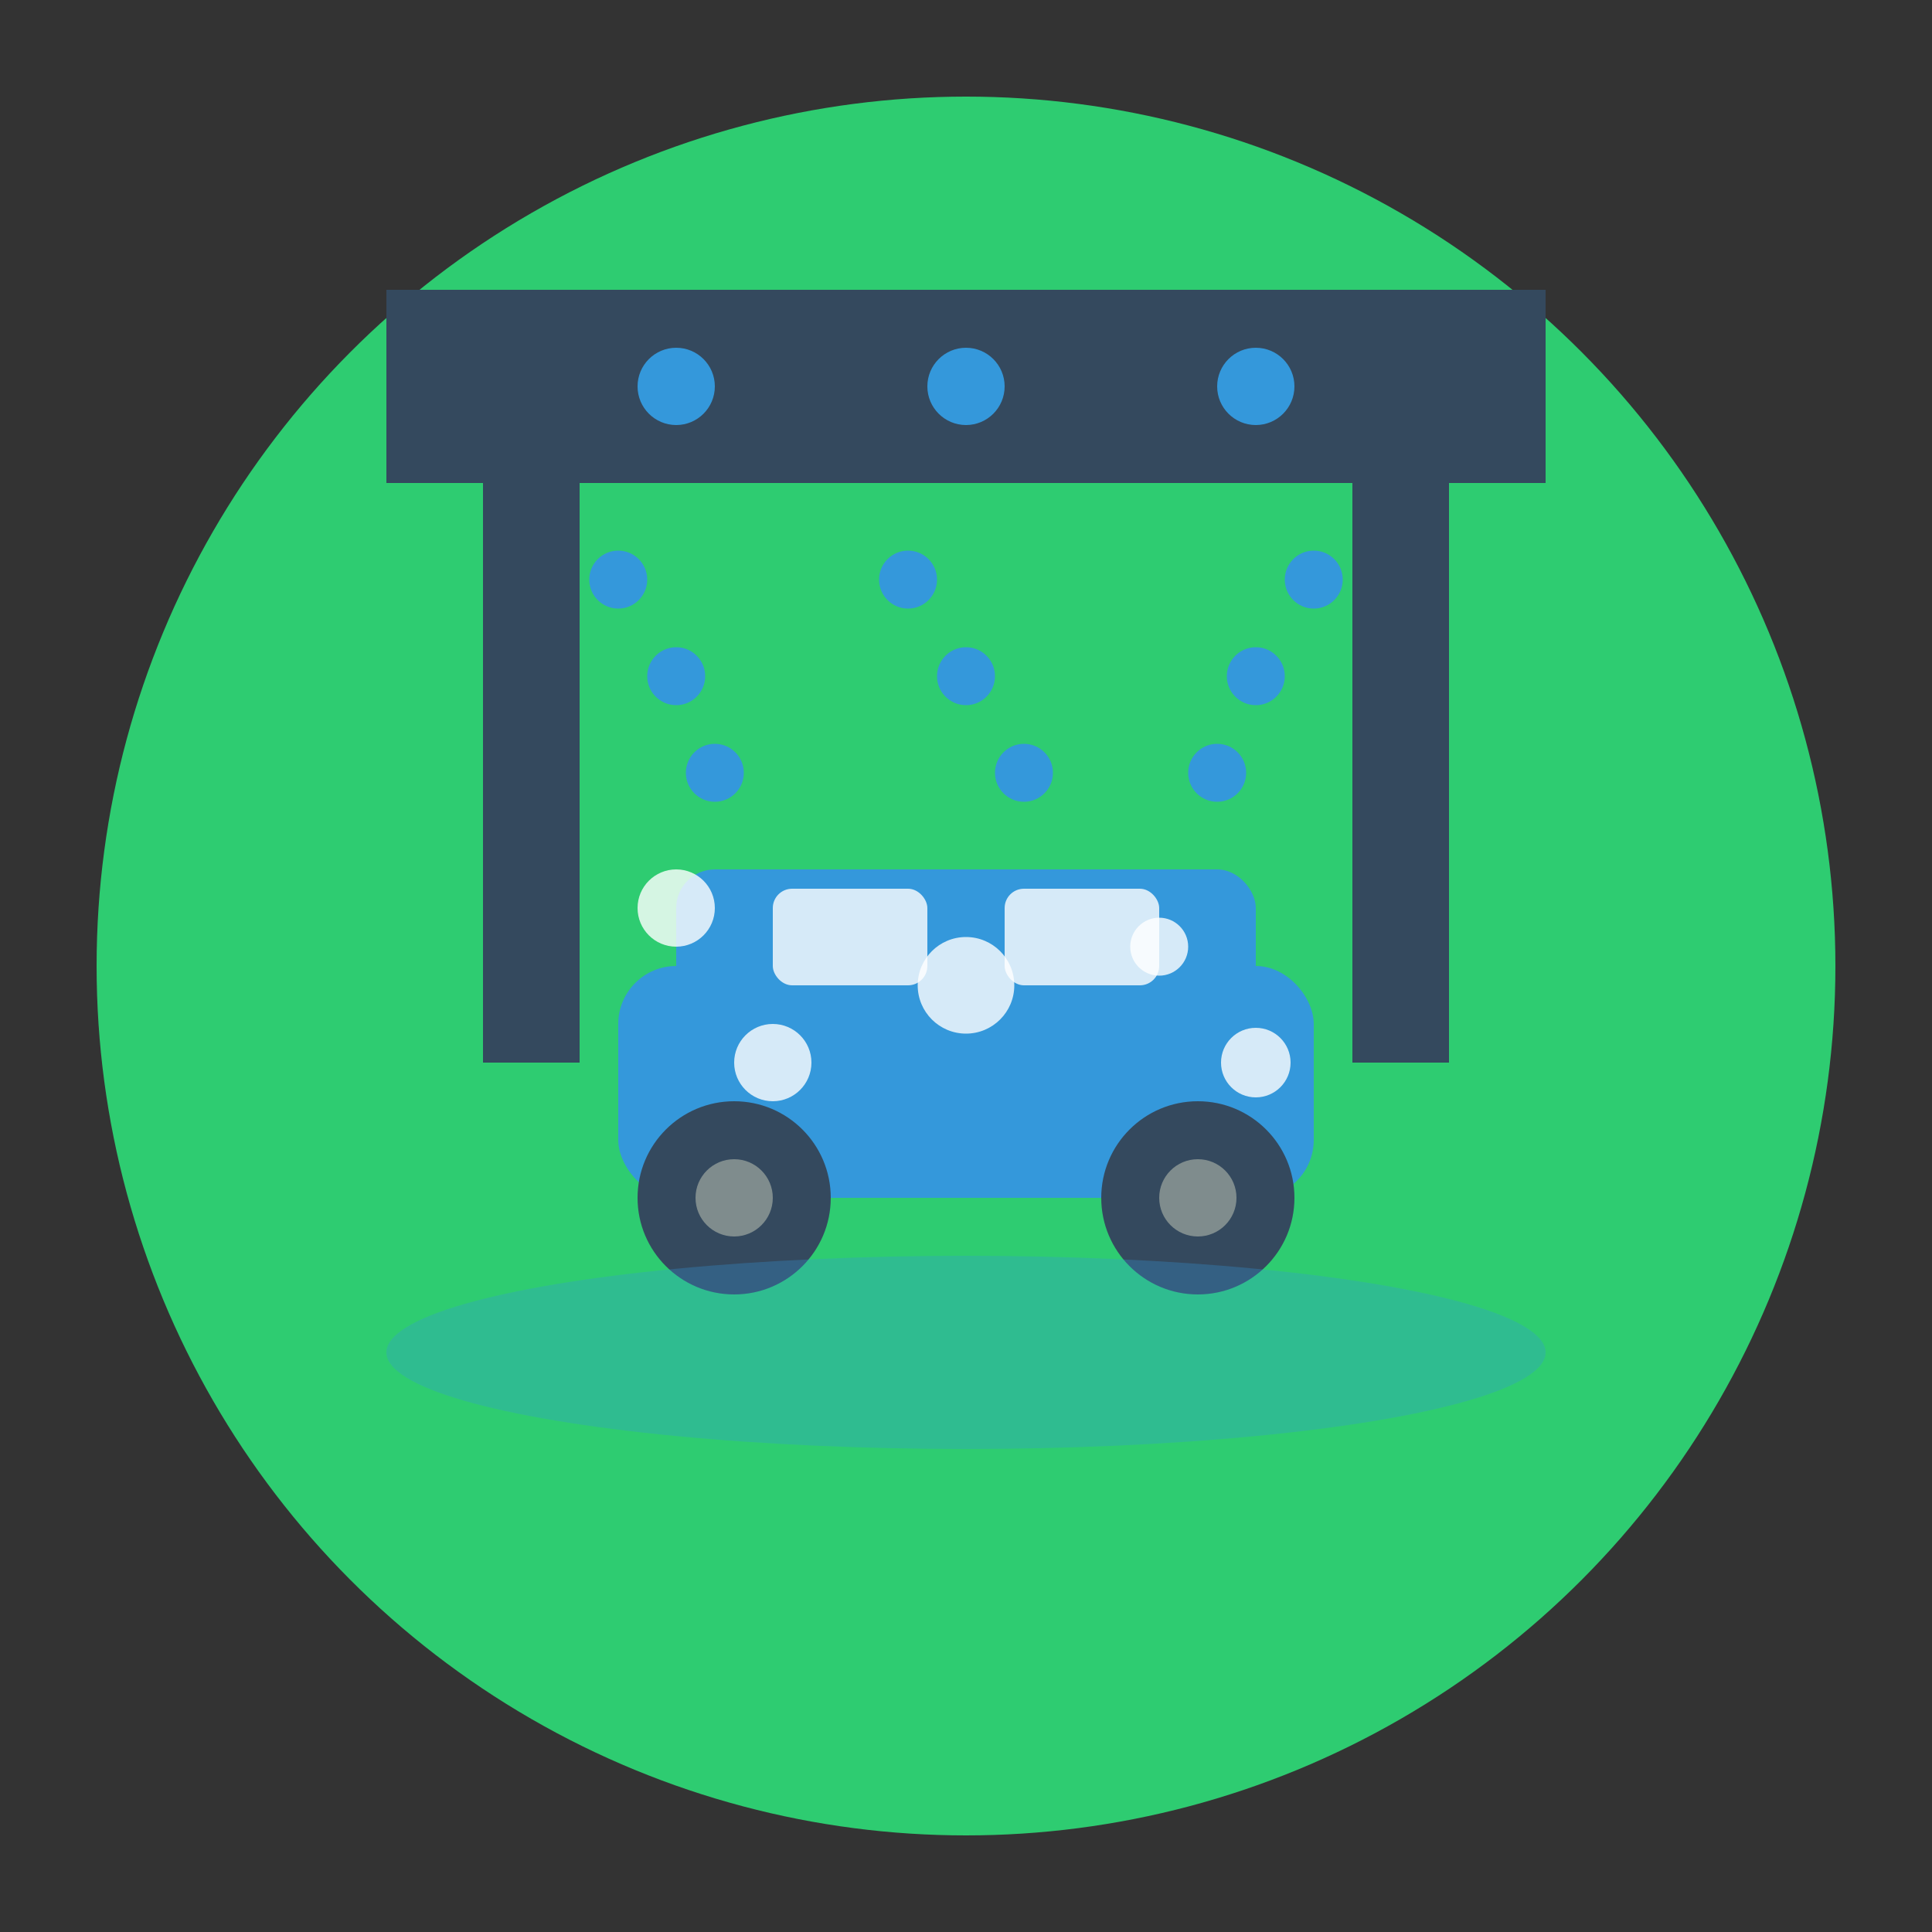
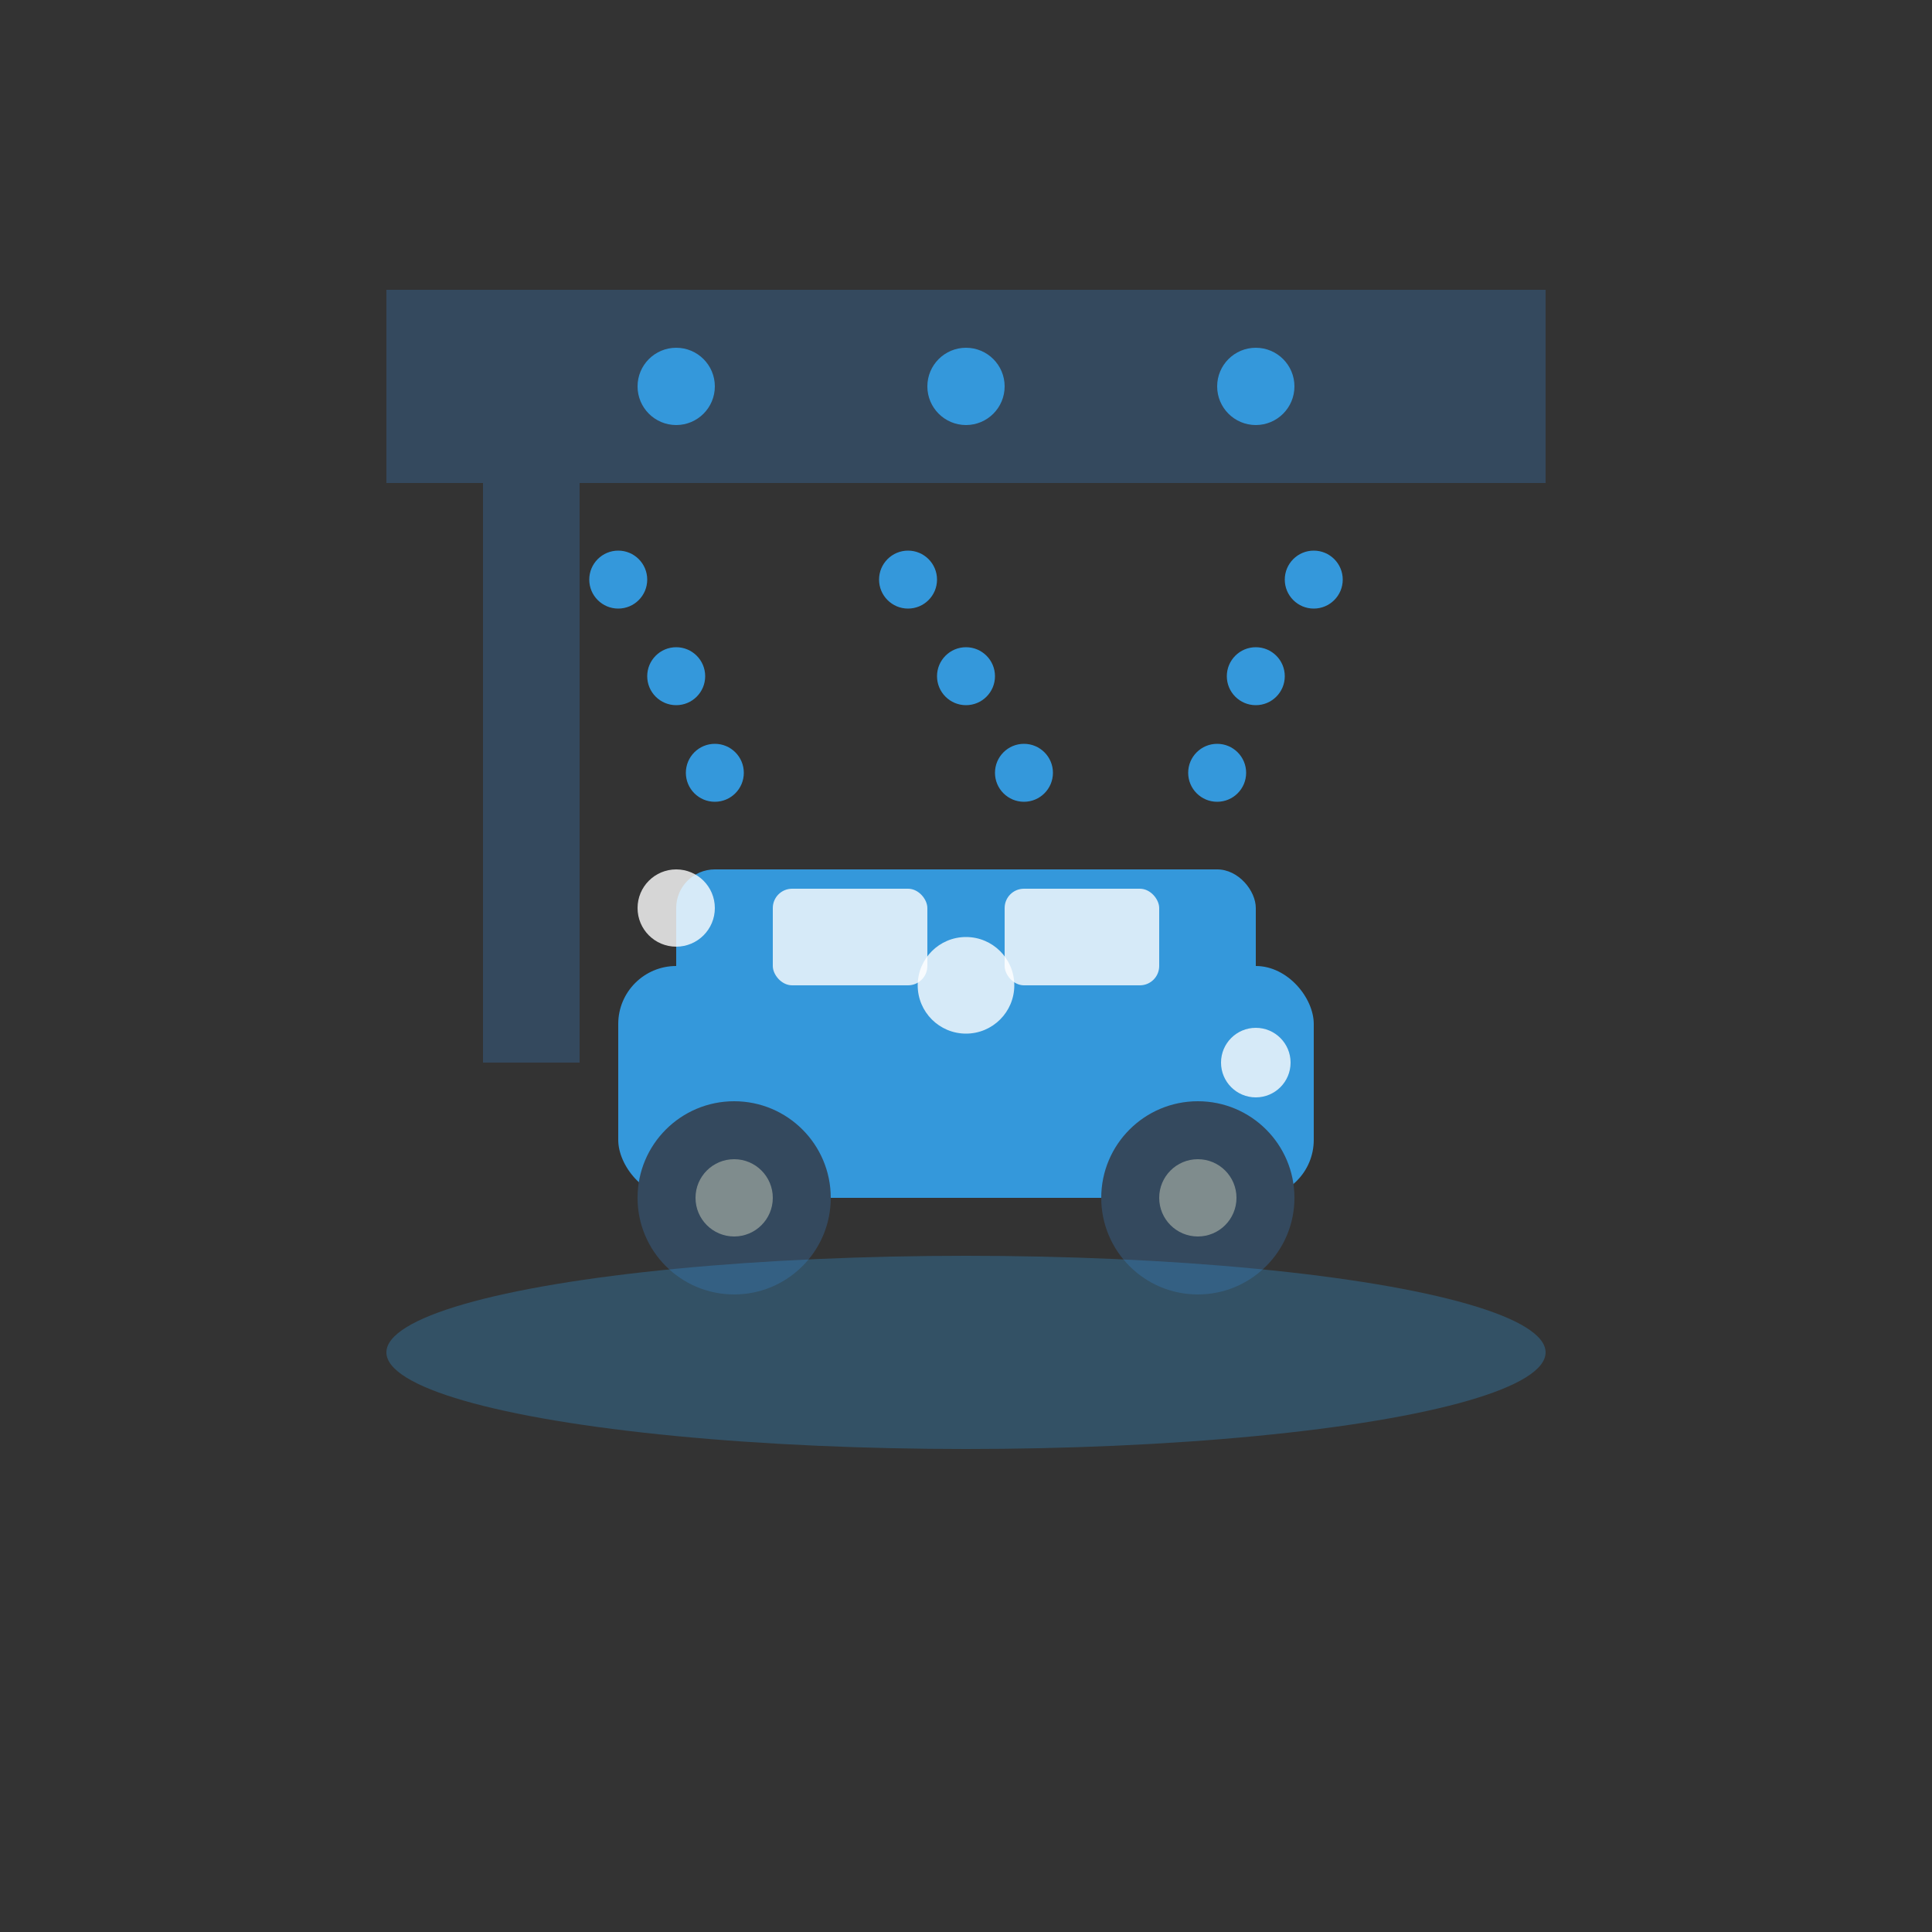
<svg xmlns="http://www.w3.org/2000/svg" viewBox="0 0 100 100" width="100" height="100">
  <rect x="0" y="0" width="100" height="100" fill="#333333" stroke="none" />
-   <circle cx="50" cy="50" r="45" fill="#2ecc71" />
  <g transform="translate(50, 50)">
    <rect x="-30" y="-35" width="60" height="10" fill="#34495e" />
    <rect x="-25" y="-25" width="5" height="30" fill="#34495e" />
-     <rect x="20" y="-25" width="5" height="30" fill="#34495e" />
    <g>
      <circle cx="-15" cy="-30" r="2" fill="#3498db" />
      <circle cx="0" cy="-30" r="2" fill="#3498db" />
      <circle cx="15" cy="-30" r="2" fill="#3498db" />
      <g fill="#3498db">
        <circle cx="-18" cy="-20" r="1.5" />
        <circle cx="-15" cy="-15" r="1.5" />
        <circle cx="-13" cy="-10" r="1.5" />
        <circle cx="-3" cy="-20" r="1.5" />
        <circle cx="0" cy="-15" r="1.5" />
        <circle cx="3" cy="-10" r="1.5" />
        <circle cx="18" cy="-20" r="1.5" />
        <circle cx="15" cy="-15" r="1.5" />
        <circle cx="13" cy="-10" r="1.5" />
      </g>
    </g>
    <g transform="translate(0, 5)">
      <rect x="-18" y="-5" width="36" height="12" rx="3" fill="#3498db" />
      <rect x="-15" y="-10" width="30" height="7" rx="2" fill="#3498db" />
      <rect x="-10" y="-9" width="8" height="5" rx="1" fill="#d6eaf8" />
      <rect x="2" y="-9" width="8" height="5" rx="1" fill="#d6eaf8" />
      <circle cx="-12" cy="7" r="5" fill="#34495e" />
      <circle cx="-12" cy="7" r="2" fill="#7f8c8d" />
      <circle cx="12" cy="7" r="5" fill="#34495e" />
      <circle cx="12" cy="7" r="2" fill="#7f8c8d" />
      <circle cx="-15" cy="-8" r="2" fill="rgba(255, 255, 255, 0.8)" />
-       <circle cx="10" cy="-6" r="1.5" fill="rgba(255, 255, 255, 0.8)" />
      <circle cx="0" cy="-4" r="2.5" fill="rgba(255, 255, 255, 0.8)" />
-       <circle cx="-10" cy="0" r="2" fill="rgba(255, 255, 255, 0.8)" />
      <circle cx="15" cy="0" r="1.8" fill="rgba(255, 255, 255, 0.8)" />
    </g>
    <ellipse cx="0" cy="20" rx="30" ry="5" fill="#3498db" opacity="0.3" />
  </g>
</svg>